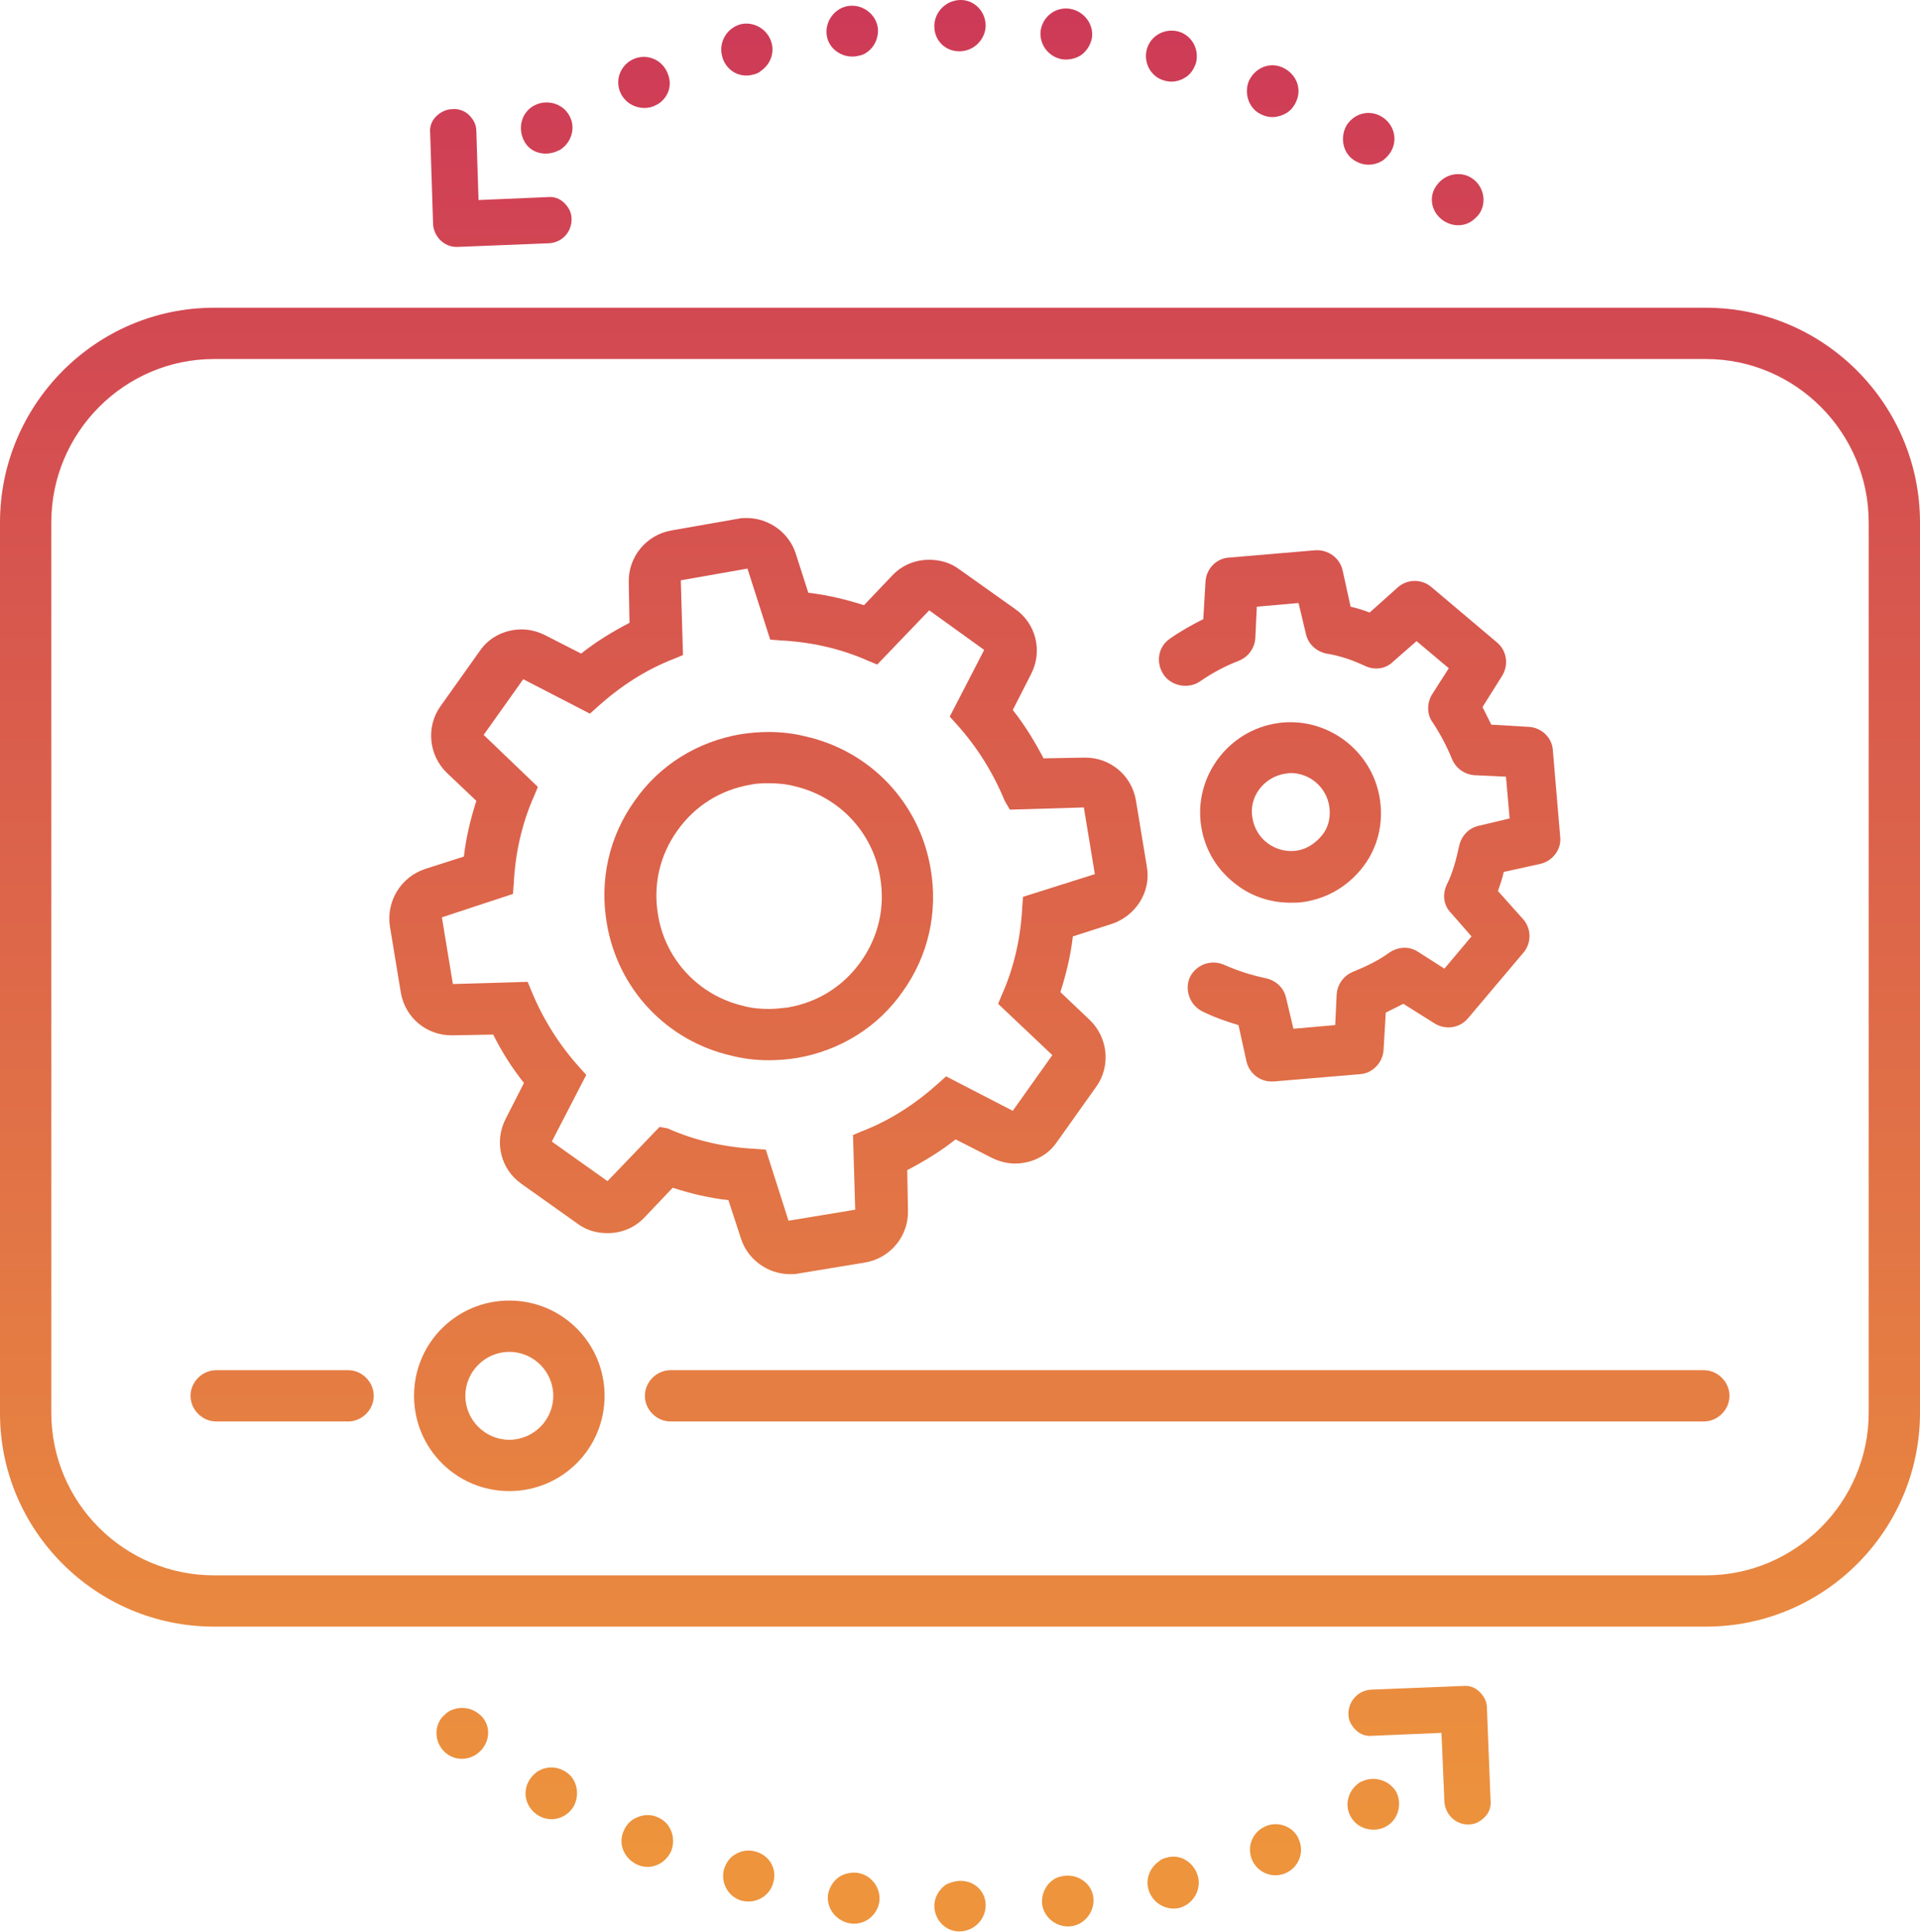
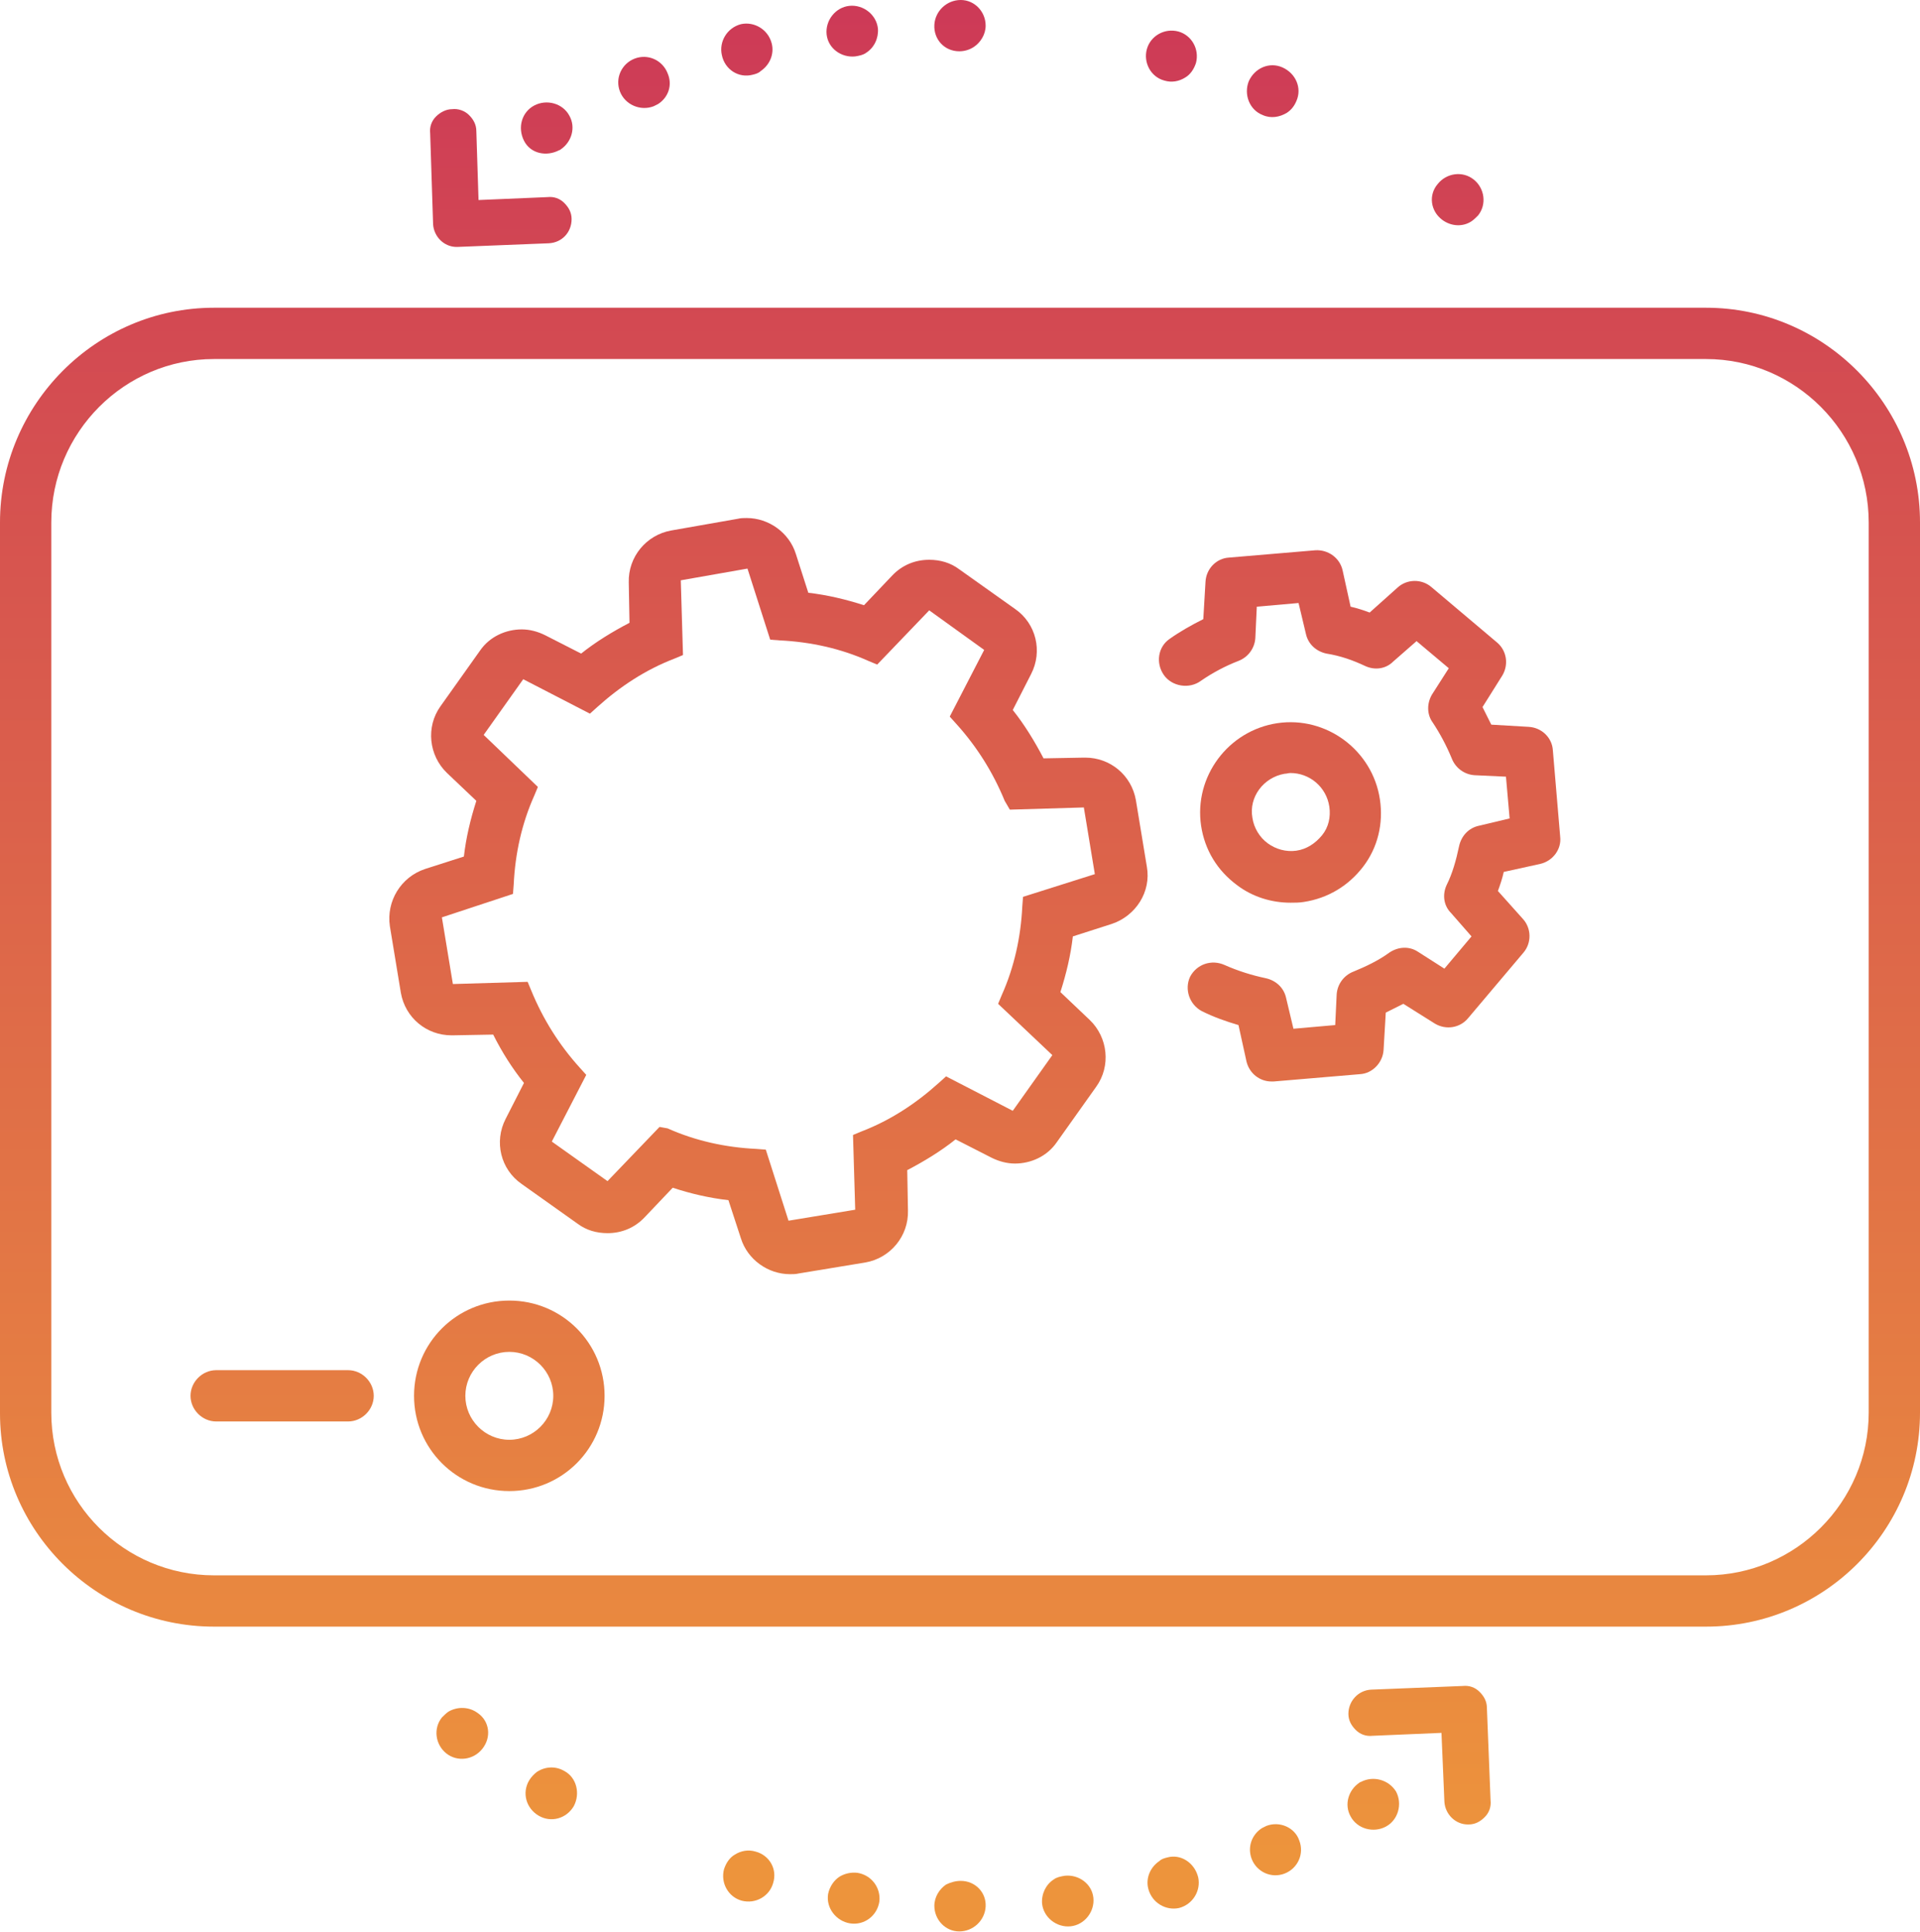
<svg xmlns="http://www.w3.org/2000/svg" version="1.1" id="Layer_1" x="0px" y="0px" viewBox="0 0 262 263.7" style="enable-background:new 0 0 262 263.7;" xml:space="preserve">
  <style type="text/css">
	.st0{fill:url(#SVGID_1_);}
	.st1{fill:#E57E43;}
	.st2{fill:url(#SVGID_00000101083333597400064960000009195980023665013905_);}
	.st3{fill:url(#SVGID_00000025428774830344982800000003134821135146098326_);}
	.st4{fill:url(#SVGID_00000045604834137982795690000003880095392562200220_);}
	.st5{fill:url(#SVGID_00000107577016822522615960000001635920629337177479_);}
	.st6{fill:url(#SVGID_00000106841924656900831650000008740516671478749371_);}
	.st7{fill:url(#SVGID_00000011000153309514369900000008709546835430603422_);}
	.st8{fill:url(#SVGID_00000123406088252948210620000018033227884537267332_);}
	.st9{fill:url(#SVGID_00000129923264934016176720000001695800244320167611_);}
	.st10{fill:url(#SVGID_00000171712300994140212710000011511409524554132108_);}
	.st11{fill:url(#SVGID_00000098197146046169326820000008063019107689433263_);}
	.st12{fill:url(#SVGID_00000008832796699689360600000009037518558190103716_);}
	.st13{fill:url(#SVGID_00000047753379488578129950000014885327529393479041_);}
	.st14{fill:url(#SVGID_00000139267181072917997890000015956067699977010346_);}
	.st15{fill:url(#SVGID_00000062899385509657423890000008709661004286296452_);}
	.st16{fill:url(#SVGID_00000058554089703110607360000011580208577017046675_);}
	.st17{fill:url(#SVGID_00000044874100101106570690000012527647189296480904_);}
	.st18{fill:url(#SVGID_00000150072768946636861770000008242130278921748101_);}
	.st19{fill:url(#SVGID_00000096029196320431979340000008536936631147049919_);}
	.st20{fill:url(#SVGID_00000008850206143039937270000008759997494141345157_);}
	.st21{fill:url(#SVGID_00000098190795834144435090000013957592695548705925_);}
	.st22{fill:url(#SVGID_00000100379903995942478470000013473836158356529320_);}
	.st23{fill:url(#SVGID_00000067927539432406140270000012116506471246315442_);}
	.st24{fill:url(#SVGID_00000011012521695595764470000003943338334190973077_);}
	.st25{fill:url(#SVGID_00000028326410566620300810000004198427398742623391_);}
	.st26{fill:url(#SVGID_00000137113029940064849920000006591847504540562101_);}
	.st27{fill:url(#SVGID_00000151543868808087158990000005607755180152759172_);}
	.st28{fill:url(#SVGID_00000093173755011144656380000013781881527803424150_);}
	.st29{fill:url(#SVGID_00000119837786478404647540000000608769753657104271_);}
</style>
  <g id="a">
</g>
  <g id="b">
    <g id="c">
      <g>
        <linearGradient id="SVGID_1_" gradientUnits="userSpaceOnUse" x1="131" y1="266.87" x2="131" y2="12.72" gradientTransform="matrix(1 0 0 -1 0 266)">
          <stop offset="0" style="stop-color:#CD3957" />
          <stop offset="1" style="stop-color:#ED943C" />
        </linearGradient>
        <path class="st0" d="M232.8,42H29.2C13.1,42,0,55.2,0,71.3v121.6C0,208.9,13.1,222,29.2,222h203.6c16.1,0,29.2-13.1,29.2-29.2     V71.3C262,55.2,248.9,42,232.8,42z M255,192.8c0,12.2-10,22.2-22.2,22.2H29.2C17,215,7,205.1,7,192.8V71.3C7,59,17,49,29.2,49     h203.6C245,49,255,59,255,71.3V192.8z" />
-         <path class="st1" d="M232.5,187h-141c-1.9,0-3.5,1.6-3.5,3.5s1.6,3.5,3.5,3.5h141c1.9,0,3.5-1.6,3.5-3.5S234.4,187,232.5,187z" />
        <linearGradient id="SVGID_00000181060055932918910140000011183771948886022066_" gradientUnits="userSpaceOnUse" x1="69.5" y1="266.87" x2="69.5" y2="12.72" gradientTransform="matrix(1 0 0 -1 0 266)">
          <stop offset="0" style="stop-color:#CD3957" />
          <stop offset="1" style="stop-color:#ED943C" />
        </linearGradient>
        <path style="fill:url(#SVGID_00000181060055932918910140000011183771948886022066_);" d="M69.5,177.5c-7.2,0-13,5.8-13,13     s5.8,13,13,13s13-5.8,13-13S76.7,177.5,69.5,177.5z M69.5,196.5c-3.3,0-6-2.7-6-6s2.7-6,6-6s6,2.7,6,6S72.8,196.5,69.5,196.5z" />
        <linearGradient id="SVGID_00000008126008555611927370000007750233564392260758_" gradientUnits="userSpaceOnUse" x1="38.5" y1="266.87" x2="38.5" y2="12.72" gradientTransform="matrix(1 0 0 -1 0 266)">
          <stop offset="0" style="stop-color:#CD3957" />
          <stop offset="1" style="stop-color:#ED943C" />
        </linearGradient>
        <path style="fill:url(#SVGID_00000008126008555611927370000007750233564392260758_);" d="M47.5,187h-18c-1.9,0-3.5,1.6-3.5,3.5     s1.6,3.5,3.5,3.5h18c1.9,0,3.5-1.6,3.5-3.5S49.4,187,47.5,187z" />
        <linearGradient id="SVGID_00000100376793410809660610000012953951035861386155_" gradientUnits="userSpaceOnUse" x1="104.915" y1="266.87" x2="104.915" y2="12.72" gradientTransform="matrix(1 0 0 -1 0 266)">
          <stop offset="0" style="stop-color:#CD3957" />
          <stop offset="1" style="stop-color:#ED943C" />
        </linearGradient>
-         <path style="fill:url(#SVGID_00000100376793410809660610000012953951035861386155_);" d="M108.7,144.4c5.9-1,11.1-4.2,14.5-9.1     c3.5-4.9,4.8-10.8,3.8-16.7c-1.5-9-8.2-16.1-17.1-18.1c-1.6-0.4-3.3-0.6-5-0.6c-1.2,0-2.5,0.1-3.8,0.3c-5.9,1-11.1,4.2-14.5,9.1     c-3.5,4.9-4.8,10.8-3.8,16.7c1.5,9,8.2,16.1,17.1,18.1c1.6,0.4,3.3,0.6,5,0.6C106.2,144.7,107.4,144.6,108.7,144.4L108.7,144.4z      M101.5,137.3c-6.1-1.4-10.7-6.3-11.7-12.4c-0.7-4.1,0.2-8.1,2.6-11.5s5.9-5.6,10-6.3c0.9-0.2,1.7-0.2,2.6-0.2     c1.1,0,2.3,0.1,3.4,0.4c6.1,1.4,10.7,6.3,11.7,12.4c0.7,4.1-0.2,8.1-2.6,11.5c-2.4,3.4-5.9,5.6-10,6.3c-0.9,0.1-1.7,0.2-2.6,0.2     C103.8,137.7,102.6,137.6,101.5,137.3L101.5,137.3L101.5,137.3z" />
        <linearGradient id="SVGID_00000106110492612331042910000006016771184416763781_" gradientUnits="userSpaceOnUse" x1="104.89" y1="266.87" x2="104.89" y2="12.72" gradientTransform="matrix(1 0 0 -1 0 266)">
          <stop offset="0" style="stop-color:#CD3957" />
          <stop offset="1" style="stop-color:#ED943C" />
        </linearGradient>
        <path style="fill:url(#SVGID_00000106110492612331042910000006016771184416763781_);" d="M99.4,163.8l1.7,5.2     c0.9,2.9,3.7,4.9,6.7,4.9c0.4,0,0.8,0,1.2-0.1l9.1-1.5c3.4-0.6,5.9-3.6,5.8-7.1l-0.1-5.5c2.3-1.2,4.6-2.6,6.6-4.2l4.9,2.5     c1,0.5,2.1,0.8,3.2,0.8c2.2,0,4.4-1,5.7-2.9l5.4-7.6c2-2.8,1.6-6.7-0.9-9.1l-4-3.8c0.8-2.5,1.4-5,1.7-7.6l5.3-1.7     c3.3-1.1,5.4-4.4,4.8-7.8l-1.5-9.1c-0.6-3.4-3.5-5.8-6.9-5.8c-0.1,0-0.1,0-0.2,0l-5.5,0.1c-1.2-2.3-2.6-4.6-4.2-6.6l2.5-4.9     c1.6-3.1,0.7-6.9-2.2-8.9l-7.6-5.4c-1.2-0.9-2.6-1.3-4.1-1.3c-1.9,0-3.7,0.7-5.1,2.2l-3.8,4c-2.5-0.8-5-1.4-7.6-1.7l-1.7-5.3     c-0.9-2.9-3.7-4.9-6.7-4.9c-0.4,0-0.8,0-1.2,0.1l-9.1,1.6c-3.4,0.6-5.9,3.6-5.8,7.1l0.1,5.5c-2.3,1.2-4.6,2.6-6.6,4.2l-4.9-2.5     c-1-0.5-2.1-0.8-3.2-0.8c-2.2,0-4.4,1-5.7,2.9l-5.4,7.6c-2,2.8-1.6,6.7,0.9,9.1l4,3.8c-0.8,2.5-1.4,5-1.7,7.6l-5.3,1.7     c-3.3,1.1-5.3,4.4-4.8,7.8l1.5,9.1c0.6,3.4,3.5,5.8,6.9,5.8c0.1,0,0.1,0,0.2,0l5.5-0.1c1.2,2.4,2.6,4.6,4.2,6.6l-2.5,4.9     c-1.6,3.1-0.7,6.9,2.2,8.9l7.6,5.4c1.2,0.9,2.6,1.3,4.1,1.3c1.9,0,3.7-0.7,5.1-2.2l3.8-4C94.2,162.9,96.8,163.5,99.4,163.8     L99.4,163.8z M90,153.8l-7.1,7.4l-7.6-5.4l4.7-9.1l-0.9-1c-2.8-3.1-5-6.6-6.6-10.5L72,134l-10.2,0.3l-1.5-9.1L70,122l0.1-1.3     c0.2-4.2,1.1-8.3,2.8-12.1l0.5-1.2l-7.4-7.1l5.4-7.6l9.1,4.7l1-0.9c3.1-2.8,6.6-5.1,10.5-6.6l1.2-0.5l-0.3-10.2l9.1-1.6l3.1,9.7     l1.3,0.1c4.2,0.2,8.3,1.1,12.1,2.8l1.2,0.5l7.1-7.4l7.5,5.4l-4.7,9.1l0.9,1c2.8,3.1,5,6.6,6.6,10.5l0.7,1.2l10.1-0.3l1.5,9.1     l-9.8,3.1l-0.1,1.3c-0.2,4.2-1.1,8.3-2.8,12.1l-0.5,1.2l7.4,7l-5.4,7.6l-9.1-4.7l-1,0.9c-3.1,2.8-6.6,5.1-10.5,6.6l-1.2,0.5     l0.3,10.2l-9.1,1.5l-3.1-9.7l-1.3-0.1c-4.2-0.2-8.3-1.1-12.1-2.8L90,153.8L90,153.8z" />
        <linearGradient id="SVGID_00000005966689041740001490000007260902586615320747_" gradientUnits="userSpaceOnUse" x1="176.11" y1="266.87" x2="176.11" y2="12.72" gradientTransform="matrix(1 0 0 -1 0 266)">
          <stop offset="0" style="stop-color:#CD3957" />
          <stop offset="1" style="stop-color:#ED943C" />
        </linearGradient>
        <path style="fill:url(#SVGID_00000005966689041740001490000007260902586615320747_);" d="M168.8,120.8c2.1,1.6,4.7,2.4,7.3,2.4     c0.6,0,1.2,0,1.8-0.1c3.3-0.5,6.1-2.2,8.1-4.8c2-2.6,2.8-5.9,2.3-9.2c-1-6.7-7.3-11.4-14-10.4c-6.7,1-11.4,7.3-10.4,14     C164.4,116,166.1,118.8,168.8,120.8L168.8,120.8z M175.3,105.6c0.3,0,0.5-0.1,0.8-0.1c2.6,0,4.9,1.9,5.3,4.6     c0.2,1.4-0.1,2.8-1,3.9s-2.1,1.9-3.5,2.1l0,0c-1.4,0.2-2.8-0.2-3.9-1s-1.9-2.1-2.1-3.5C170.4,108.8,172.4,106.1,175.3,105.6     L175.3,105.6z" />
        <linearGradient id="SVGID_00000018938630430765597150000013713832765507753107_" gradientUnits="userSpaceOnUse" x1="185.713" y1="266.87" x2="185.713" y2="12.72" gradientTransform="matrix(1 0 0 -1 0 266)">
          <stop offset="0" style="stop-color:#CD3957" />
          <stop offset="1" style="stop-color:#ED943C" />
        </linearGradient>
        <path style="fill:url(#SVGID_00000018938630430765597150000013713832765507753107_);" d="M163.9,92.9c1.6-1.1,3.3-2,5.1-2.7     c1.3-0.5,2.2-1.7,2.3-3.1l0.2-4.3l5.7-0.5l1,4.2c0.3,1.4,1.4,2.4,2.8,2.7c1.9,0.3,3.6,0.9,5.3,1.7c1.3,0.6,2.8,0.4,3.8-0.6     l3.2-2.8l4.4,3.7l-2.3,3.6c-0.7,1.2-0.7,2.7,0.1,3.8c1,1.5,1.9,3.2,2.6,4.9c0.5,1.3,1.7,2.2,3.1,2.3l4.3,0.2l0.5,5.7l-4.2,1     c-1.4,0.3-2.4,1.4-2.7,2.8c-0.4,1.9-0.9,3.7-1.7,5.3c-0.6,1.3-0.4,2.8,0.6,3.8l2.8,3.2l-3.7,4.4l-3.6-2.3     c-1.2-0.8-2.7-0.7-3.9,0.1c-1.5,1.1-3.2,1.9-4.9,2.6c-1.3,0.5-2.2,1.7-2.3,3.1l-0.2,4.2l-5.7,0.5l-1-4.2     c-0.3-1.4-1.4-2.4-2.8-2.7c-1.9-0.4-3.8-1-5.6-1.8s-3.8-0.1-4.7,1.6c-0.8,1.7-0.1,3.8,1.6,4.7c1.6,0.8,3.3,1.4,5,1.9l1.1,5     c0.4,1.6,1.8,2.7,3.4,2.7c0.1,0,0.2,0,0.3,0l11.8-1c1.7-0.1,3.1-1.6,3.2-3.3l0.3-5.1c0.8-0.4,1.6-0.8,2.4-1.2l4.3,2.7     c1.5,0.9,3.4,0.6,4.5-0.7l7.6-9c1.1-1.3,1.1-3.3-0.1-4.6l-3.4-3.8c0.3-0.8,0.6-1.7,0.8-2.6l5-1.1c1.7-0.4,2.9-2,2.7-3.7l-1-11.8     c-0.1-1.7-1.5-3.1-3.3-3.2l-5.1-0.3c-0.4-0.8-0.8-1.6-1.2-2.4l2.7-4.3c0.9-1.5,0.6-3.4-0.7-4.5l-9-7.6c-1.3-1.1-3.3-1.1-4.6,0.1     l-3.8,3.4c-0.8-0.3-1.7-0.6-2.6-0.8l-1.1-5c-0.4-1.7-2-2.8-3.7-2.7l-11.8,1c-1.7,0.1-3.1,1.5-3.2,3.3l-0.3,5.1     c-1.6,0.8-3.2,1.7-4.6,2.7c-1.6,1.1-1.9,3.3-0.8,4.9S162.3,94.1,163.9,92.9L163.9,92.9z" />
        <linearGradient id="SVGID_00000152956650242604607870000005589220179954574506_" gradientUnits="userSpaceOnUse" x1="116.269" y1="266.87" x2="116.269" y2="12.72" gradientTransform="matrix(1 0 0 -1 0 266)">
          <stop offset="0" style="stop-color:#CD3957" />
          <stop offset="1" style="stop-color:#ED943C" />
        </linearGradient>
        <path style="fill:url(#SVGID_00000152956650242604607870000005589220179954574506_);" d="M116.7,7.7c0.6-0.1,1.1-0.2,1.5-0.5     c1.1-0.7,1.7-2,1.6-3.3c-0.2-1.9-2-3.3-3.9-3.1s-3.3,2-3.1,3.9S114.8,7.9,116.7,7.7L116.7,7.7z" />
        <linearGradient id="SVGID_00000008125787152175864010000010572686677979222440_" gradientUnits="userSpaceOnUse" x1="101.875" y1="266.87" x2="101.875" y2="12.72" gradientTransform="matrix(1 0 0 -1 0 266)">
          <stop offset="0" style="stop-color:#CD3957" />
          <stop offset="1" style="stop-color:#ED943C" />
        </linearGradient>
        <path style="fill:url(#SVGID_00000008125787152175864010000010572686677979222440_);" d="M102.7,10.2L102.7,10.2     c0.4-0.1,0.8-0.2,1.1-0.5c1.2-0.8,1.9-2.3,1.5-3.8c-0.5-1.9-2.4-3-4.2-2.6l0,0c-1.9,0.5-3,2.4-2.6,4.2     C98.9,9.5,100.8,10.7,102.7,10.2L102.7,10.2z" />
        <linearGradient id="SVGID_00000182507271899579188780000002966559530197925785_" gradientUnits="userSpaceOnUse" x1="130.905" y1="266.87" x2="130.905" y2="12.72" gradientTransform="matrix(1 0 0 -1 0 266)">
          <stop offset="0" style="stop-color:#CD3957" />
          <stop offset="1" style="stop-color:#ED943C" />
        </linearGradient>
        <path style="fill:url(#SVGID_00000182507271899579188780000002966559530197925785_);" d="M130.9,7c0.7,0,1.4-0.2,2-0.6     c0.9-0.6,1.6-1.7,1.6-2.9c0-1.9-1.5-3.5-3.4-3.5c-1.9,0-3.5,1.5-3.6,3.4C127.4,5.4,128.9,7,130.9,7z" />
        <linearGradient id="SVGID_00000132063422853080659290000010281991765267105947_" gradientUnits="userSpaceOnUse" x1="74.628" y1="266.87" x2="74.628" y2="12.72" gradientTransform="matrix(1 0 0 -1 0 266)">
          <stop offset="0" style="stop-color:#CD3957" />
          <stop offset="1" style="stop-color:#ED943C" />
        </linearGradient>
        <path style="fill:url(#SVGID_00000132063422853080659290000010281991765267105947_);" d="M76.3,20.5c0.1,0,0.2-0.1,0.2-0.1     c1.5-1,2.1-3,1.2-4.6c-0.9-1.7-3.1-2.3-4.8-1.4c-1.7,0.9-2.3,3-1.4,4.8S74.6,21.4,76.3,20.5z" />
        <linearGradient id="SVGID_00000072987267674100934000000009103901658865946759_" gradientUnits="userSpaceOnUse" x1="87.892" y1="266.87" x2="87.892" y2="12.72" gradientTransform="matrix(1 0 0 -1 0 266)">
          <stop offset="0" style="stop-color:#CD3957" />
          <stop offset="1" style="stop-color:#ED943C" />
        </linearGradient>
        <path style="fill:url(#SVGID_00000072987267674100934000000009103901658865946759_);" d="M89.2,14.5c0.2-0.1,0.4-0.2,0.6-0.3     c1.4-0.9,2-2.6,1.3-4.2c-0.7-1.8-2.7-2.7-4.5-2c-1.8,0.7-2.7,2.7-2,4.5C85.3,14.3,87.4,15.2,89.2,14.5L89.2,14.5z" />
        <linearGradient id="SVGID_00000129196963176415509720000012552412360373861047_" gradientUnits="userSpaceOnUse" x1="159.83" y1="266.87" x2="159.83" y2="12.72" gradientTransform="matrix(1 0 0 -1 0 266)">
          <stop offset="0" style="stop-color:#CD3957" />
          <stop offset="1" style="stop-color:#ED943C" />
        </linearGradient>
        <path style="fill:url(#SVGID_00000129196963176415509720000012552412360373861047_);" d="M158.9,11c1,0.3,2,0.1,2.8-0.4     c0.7-0.4,1.2-1.1,1.5-2c0.5-1.9-0.6-3.8-2.4-4.3c-1.9-0.5-3.8,0.6-4.3,2.4S157,10.5,158.9,11z" />
        <linearGradient id="SVGID_00000014605507537577131470000010227244934875881617_" gradientUnits="userSpaceOnUse" x1="186.751" y1="266.87" x2="186.751" y2="12.72" gradientTransform="matrix(1 0 0 -1 0 266)">
          <stop offset="0" style="stop-color:#CD3957" />
          <stop offset="1" style="stop-color:#ED943C" />
        </linearGradient>
-         <path style="fill:url(#SVGID_00000014605507537577131470000010227244934875881617_);" d="M185,22c1.2,0.7,2.6,0.6,3.7-0.1     c0.4-0.3,0.8-0.7,1.1-1.2c1-1.7,0.4-3.8-1.3-4.8c-1.7-1-3.8-0.4-4.8,1.3C182.8,18.9,183.3,21.1,185,22L185,22z" />
        <linearGradient id="SVGID_00000157269937209597746610000013475036678649042354_" gradientUnits="userSpaceOnUse" x1="173.657" y1="266.87" x2="173.657" y2="12.72" gradientTransform="matrix(1 0 0 -1 0 266)">
          <stop offset="0" style="stop-color:#CD3957" />
          <stop offset="1" style="stop-color:#ED943C" />
        </linearGradient>
        <path style="fill:url(#SVGID_00000157269937209597746610000013475036678649042354_);" d="M172.3,15.7c1.1,0.5,2.3,0.3,3.3-0.3     c0.6-0.4,1-0.9,1.3-1.6c0.8-1.8-0.1-3.8-1.9-4.6c-1.8-0.8-3.8,0.1-4.6,1.9C169.7,12.9,170.5,15,172.3,15.7L172.3,15.7z" />
        <linearGradient id="SVGID_00000153700503031341185930000011365333401179625870_" gradientUnits="userSpaceOnUse" x1="198.893" y1="266.87" x2="198.893" y2="12.72" gradientTransform="matrix(1 0 0 -1 0 266)">
          <stop offset="0" style="stop-color:#CD3957" />
          <stop offset="1" style="stop-color:#ED943C" />
        </linearGradient>
        <path style="fill:url(#SVGID_00000153700503031341185930000011365333401179625870_);" d="M196.8,30c1.2,0.9,2.8,1,4,0.2     c0.3-0.2,0.6-0.5,0.9-0.8c1.2-1.5,0.9-3.7-0.6-4.9c-1.5-1.2-3.7-0.9-4.9,0.6C194.9,26.6,195.2,28.8,196.8,30L196.8,30z" />
        <linearGradient id="SVGID_00000093139081947929616140000005509029062418229936_" gradientUnits="userSpaceOnUse" x1="145.51" y1="266.87" x2="145.51" y2="12.72" gradientTransform="matrix(1 0 0 -1 0 266)">
          <stop offset="0" style="stop-color:#CD3957" />
          <stop offset="1" style="stop-color:#ED943C" />
        </linearGradient>
-         <path style="fill:url(#SVGID_00000093139081947929616140000005509029062418229936_);" d="M145,8.1c0.9,0.1,1.7-0.1,2.4-0.5     c0.8-0.5,1.4-1.4,1.6-2.4c0.3-1.9-1.1-3.7-3-4c-1.9-0.3-3.7,1-4,3C141.8,6.1,143.1,7.8,145,8.1z" />
        <linearGradient id="SVGID_00000115479882309565439370000011037206476637558181_" gradientUnits="userSpaceOnUse" x1="68.304" y1="266.87" x2="68.304" y2="12.72" gradientTransform="matrix(1 0 0 -1 0 266)">
          <stop offset="0" style="stop-color:#CD3957" />
          <stop offset="1" style="stop-color:#ED943C" />
        </linearGradient>
        <path style="fill:url(#SVGID_00000115479882309565439370000011037206476637558181_);" d="M59.1,30.6c0.1,1.7,1.5,3.1,3.2,3.1     c0,0,0.1,0,0.1,0l12.5-0.5c1.8-0.1,3.1-1.5,3.1-3.3c0-0.9-0.4-1.6-1-2.2c-0.6-0.6-1.4-0.9-2.3-0.8l-9.4,0.4L65,17.9     c0-0.9-0.4-1.6-1-2.2c-0.6-0.6-1.5-0.9-2.3-0.8c-0.8,0-1.6,0.4-2.2,1c-0.6,0.6-0.9,1.4-0.8,2.3L59.1,30.6L59.1,30.6L59.1,30.6z" />
        <linearGradient id="SVGID_00000160878656172430627740000017800740287467635597_" gradientUnits="userSpaceOnUse" x1="116.49" y1="266.87" x2="116.49" y2="12.72" gradientTransform="matrix(1 0 0 -1 0 266)">
          <stop offset="0" style="stop-color:#CD3957" />
          <stop offset="1" style="stop-color:#ED943C" />
        </linearGradient>
        <path style="fill:url(#SVGID_00000160878656172430627740000017800740287467635597_);" d="M117,255.6c-0.9-0.1-1.7,0.1-2.4,0.5     c-0.8,0.5-1.4,1.4-1.6,2.4c-0.3,1.9,1.1,3.7,3,4c1.9,0.3,3.7-1,4-3C120.2,257.6,118.9,255.9,117,255.6L117,255.6z" />
        <linearGradient id="SVGID_00000168092297194606099340000009606724751045330569_" gradientUnits="userSpaceOnUse" x1="160.125" y1="266.87" x2="160.125" y2="12.72" gradientTransform="matrix(1 0 0 -1 0 266)">
          <stop offset="0" style="stop-color:#CD3957" />
          <stop offset="1" style="stop-color:#ED943C" />
        </linearGradient>
        <path style="fill:url(#SVGID_00000168092297194606099340000009606724751045330569_);" d="M159.3,253.5L159.3,253.5     c-0.4,0.1-0.8,0.2-1.1,0.5c-1.2,0.8-1.9,2.3-1.5,3.8c0.5,1.9,2.4,3,4.2,2.6l0,0c1.9-0.5,3-2.4,2.6-4.2     C163,254.2,161.1,253,159.3,253.5L159.3,253.5z" />
        <linearGradient id="SVGID_00000119836909506614606910000002287540890710269835_" gradientUnits="userSpaceOnUse" x1="174.108" y1="266.87" x2="174.108" y2="12.72" gradientTransform="matrix(1 0 0 -1 0 266)">
          <stop offset="0" style="stop-color:#CD3957" />
          <stop offset="1" style="stop-color:#ED943C" />
        </linearGradient>
        <path style="fill:url(#SVGID_00000119836909506614606910000002287540890710269835_);" d="M172.8,249.2c-0.2,0.1-0.4,0.2-0.6,0.3     c-1.4,0.9-2,2.6-1.4,4.2c0.7,1.8,2.7,2.7,4.5,2c1.8-0.7,2.7-2.7,2-4.5C176.7,249.4,174.6,248.5,172.8,249.2L172.8,249.2z" />
        <linearGradient id="SVGID_00000128477457251405247070000004855992841588183712_" gradientUnits="userSpaceOnUse" x1="187.372" y1="266.87" x2="187.372" y2="12.72" gradientTransform="matrix(1 0 0 -1 0 266)">
          <stop offset="0" style="stop-color:#CD3957" />
          <stop offset="1" style="stop-color:#ED943C" />
        </linearGradient>
        <path style="fill:url(#SVGID_00000128477457251405247070000004855992841588183712_);" d="M185.7,243.2c-0.1,0-0.2,0.1-0.2,0.1     c-1.5,1-2.1,3-1.2,4.6c0.9,1.7,3.1,2.3,4.8,1.4c1.7-0.9,2.3-3.1,1.4-4.8C189.5,242.9,187.4,242.3,185.7,243.2z" />
        <linearGradient id="SVGID_00000120544681540443119390000016326747591375656599_" gradientUnits="userSpaceOnUse" x1="63.106" y1="266.87" x2="63.106" y2="12.72" gradientTransform="matrix(1 0 0 -1 0 266)">
          <stop offset="0" style="stop-color:#CD3957" />
          <stop offset="1" style="stop-color:#ED943C" />
        </linearGradient>
        <path style="fill:url(#SVGID_00000120544681540443119390000016326747591375656599_);" d="M65.2,233.8c-1.2-0.9-2.8-0.9-4-0.2     c-0.3,0.2-0.6,0.5-0.9,0.8c-1.2,1.5-0.9,3.7,0.6,4.9c1.5,1.2,3.7,0.9,4.9-0.6C67.1,237.1,66.8,234.9,65.2,233.8L65.2,233.8z" />
        <linearGradient id="SVGID_00000119111076714809701600000009089593208533055651_" gradientUnits="userSpaceOnUse" x1="145.731" y1="266.87" x2="145.731" y2="12.72" gradientTransform="matrix(1 0 0 -1 0 266)">
          <stop offset="0" style="stop-color:#CD3957" />
          <stop offset="1" style="stop-color:#ED943C" />
        </linearGradient>
        <path style="fill:url(#SVGID_00000119111076714809701600000009089593208533055651_);" d="M145.3,256c-0.6,0.1-1.1,0.2-1.5,0.5     c-1.1,0.7-1.7,2-1.6,3.3c0.2,1.9,2,3.3,3.9,3.1s3.3-2,3.1-3.9S147.2,255.8,145.3,256L145.3,256z" />
        <linearGradient id="SVGID_00000114789246870714646450000016316719828542274746_" gradientUnits="userSpaceOnUse" x1="75.249" y1="266.87" x2="75.249" y2="12.72" gradientTransform="matrix(1 0 0 -1 0 266)">
          <stop offset="0" style="stop-color:#CD3957" />
          <stop offset="1" style="stop-color:#ED943C" />
        </linearGradient>
        <path style="fill:url(#SVGID_00000114789246870714646450000016316719828542274746_);" d="M77,241.7c-1.2-0.7-2.6-0.6-3.7,0.1     c-0.4,0.3-0.8,0.7-1.1,1.2c-1,1.7-0.4,3.8,1.3,4.8c1.7,1,3.8,0.4,4.8-1.3C79.2,244.8,78.7,242.6,77,241.7L77,241.7z" />
        <linearGradient id="SVGID_00000026152581332169862380000007933401038068391342_" gradientUnits="userSpaceOnUse" x1="88.343" y1="266.87" x2="88.343" y2="12.72" gradientTransform="matrix(1 0 0 -1 0 266)">
          <stop offset="0" style="stop-color:#CD3957" />
          <stop offset="1" style="stop-color:#ED943C" />
        </linearGradient>
-         <path style="fill:url(#SVGID_00000026152581332169862380000007933401038068391342_);" d="M89.7,248c-1.1-0.5-2.3-0.3-3.3,0.3     c-0.6,0.4-1,0.9-1.3,1.6c-0.8,1.8,0.1,3.8,1.9,4.6c1.8,0.8,3.8-0.1,4.6-1.9C92.3,250.8,91.5,248.7,89.7,248L89.7,248z" />
        <linearGradient id="SVGID_00000098204455643960639340000010207960698153207487_" gradientUnits="userSpaceOnUse" x1="102.17" y1="266.87" x2="102.17" y2="12.72" gradientTransform="matrix(1 0 0 -1 0 266)">
          <stop offset="0" style="stop-color:#CD3957" />
          <stop offset="1" style="stop-color:#ED943C" />
        </linearGradient>
        <path style="fill:url(#SVGID_00000098204455643960639340000010207960698153207487_);" d="M103.1,252.7c-1-0.3-2-0.1-2.8,0.4     c-0.7,0.4-1.2,1.1-1.5,2c-0.5,1.9,0.6,3.8,2.4,4.3c1.9,0.5,3.8-0.6,4.3-2.4C106.1,255.1,105,253.2,103.1,252.7L103.1,252.7z" />
        <linearGradient id="SVGID_00000043457703525292089890000005257358611585405325_" gradientUnits="userSpaceOnUse" x1="131.095" y1="266.87" x2="131.095" y2="12.72" gradientTransform="matrix(1 0 0 -1 0 266)">
          <stop offset="0" style="stop-color:#CD3957" />
          <stop offset="1" style="stop-color:#ED943C" />
        </linearGradient>
        <path style="fill:url(#SVGID_00000043457703525292089890000005257358611585405325_);" d="M131.1,256.7c-0.7,0-1.4,0.2-2,0.5     c-0.9,0.6-1.6,1.7-1.6,2.9c0,1.9,1.5,3.5,3.4,3.5c1.9,0,3.5-1.5,3.6-3.4C134.6,258.3,133.1,256.7,131.1,256.7z" />
        <linearGradient id="SVGID_00000179629636426374305150000003600416428202342282_" gradientUnits="userSpaceOnUse" x1="193.696" y1="266.87" x2="193.696" y2="12.72" gradientTransform="matrix(1 0 0 -1 0 266)">
          <stop offset="0" style="stop-color:#CD3957" />
          <stop offset="1" style="stop-color:#ED943C" />
        </linearGradient>
        <path style="fill:url(#SVGID_00000179629636426374305150000003600416428202342282_);" d="M202.9,233.1c0-0.9-0.4-1.6-1-2.2     c-0.6-0.6-1.4-0.9-2.3-0.8l-12.5,0.5c-1.8,0.1-3.1,1.6-3.1,3.3c0,0.9,0.4,1.6,1,2.2s1.4,0.9,2.3,0.8l9.4-0.4l0.4,9.4     c0.1,1.7,1.5,3.1,3.2,3.1c0,0,0.1,0,0.1,0c0.9,0,1.6-0.4,2.2-1c0.6-0.6,0.9-1.4,0.8-2.3L202.9,233.1L202.9,233.1L202.9,233.1z" />
      </g>
    </g>
  </g>
</svg>